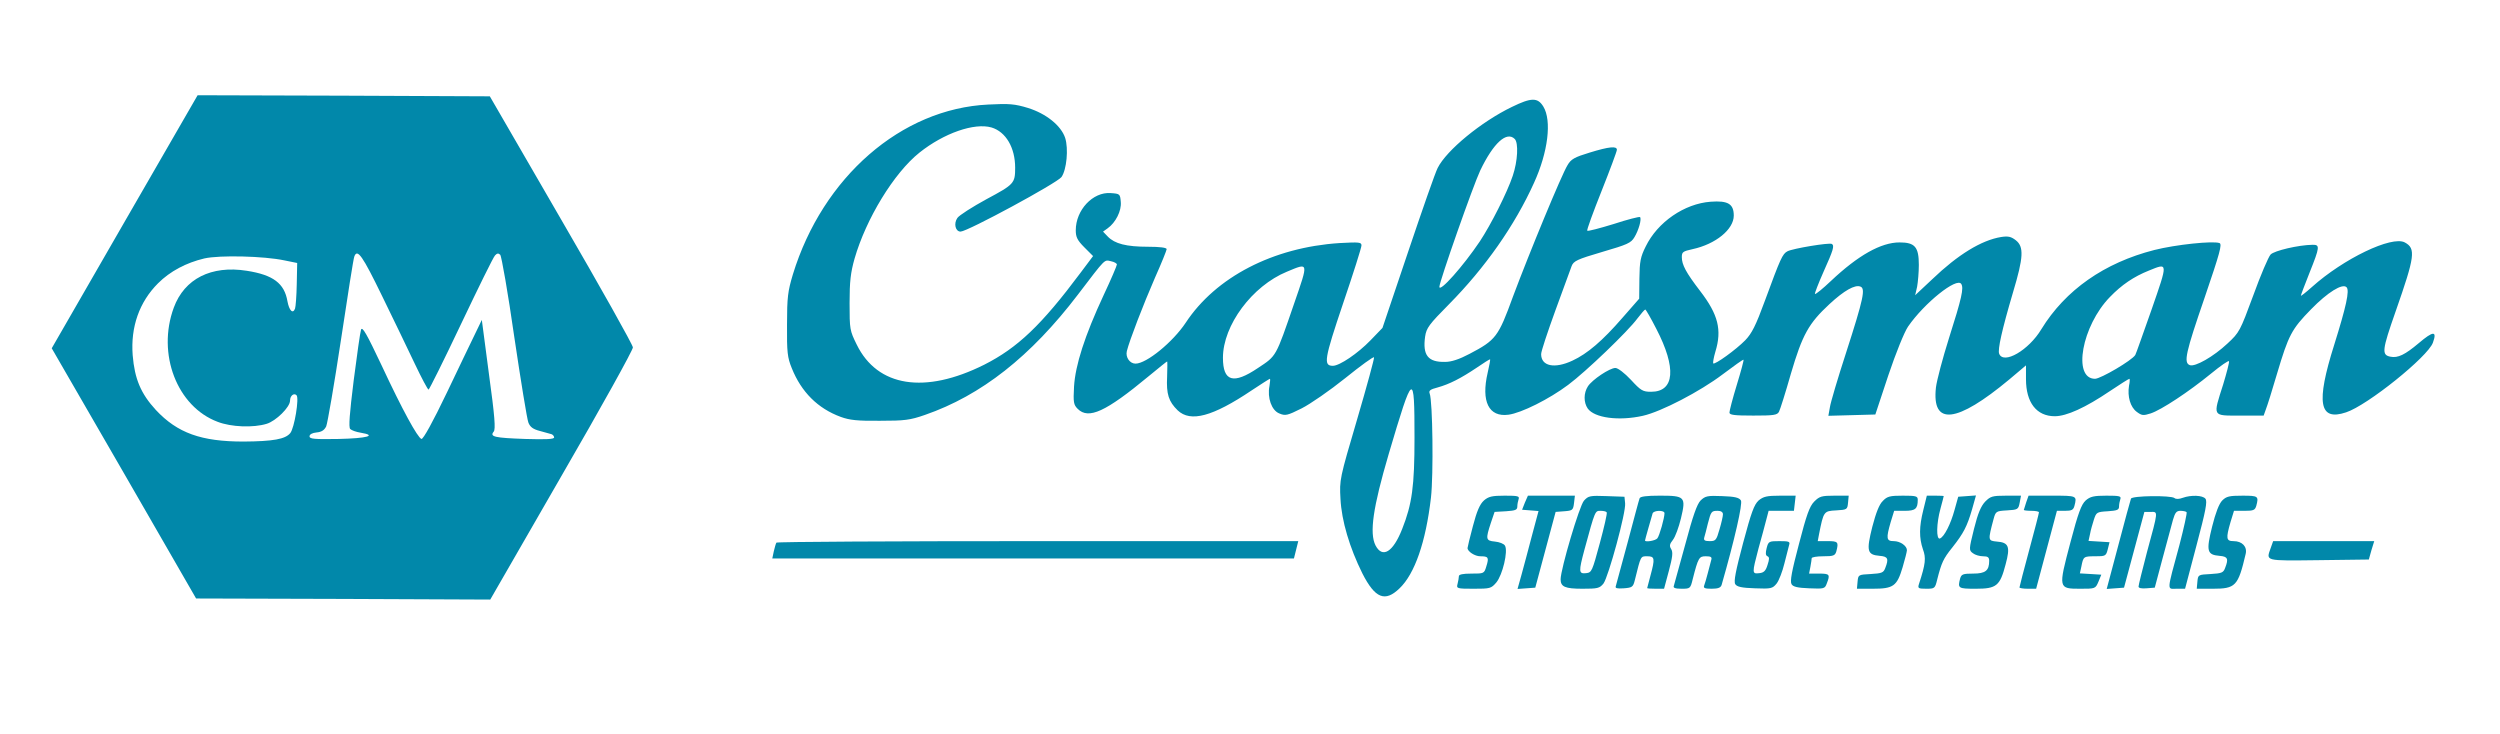
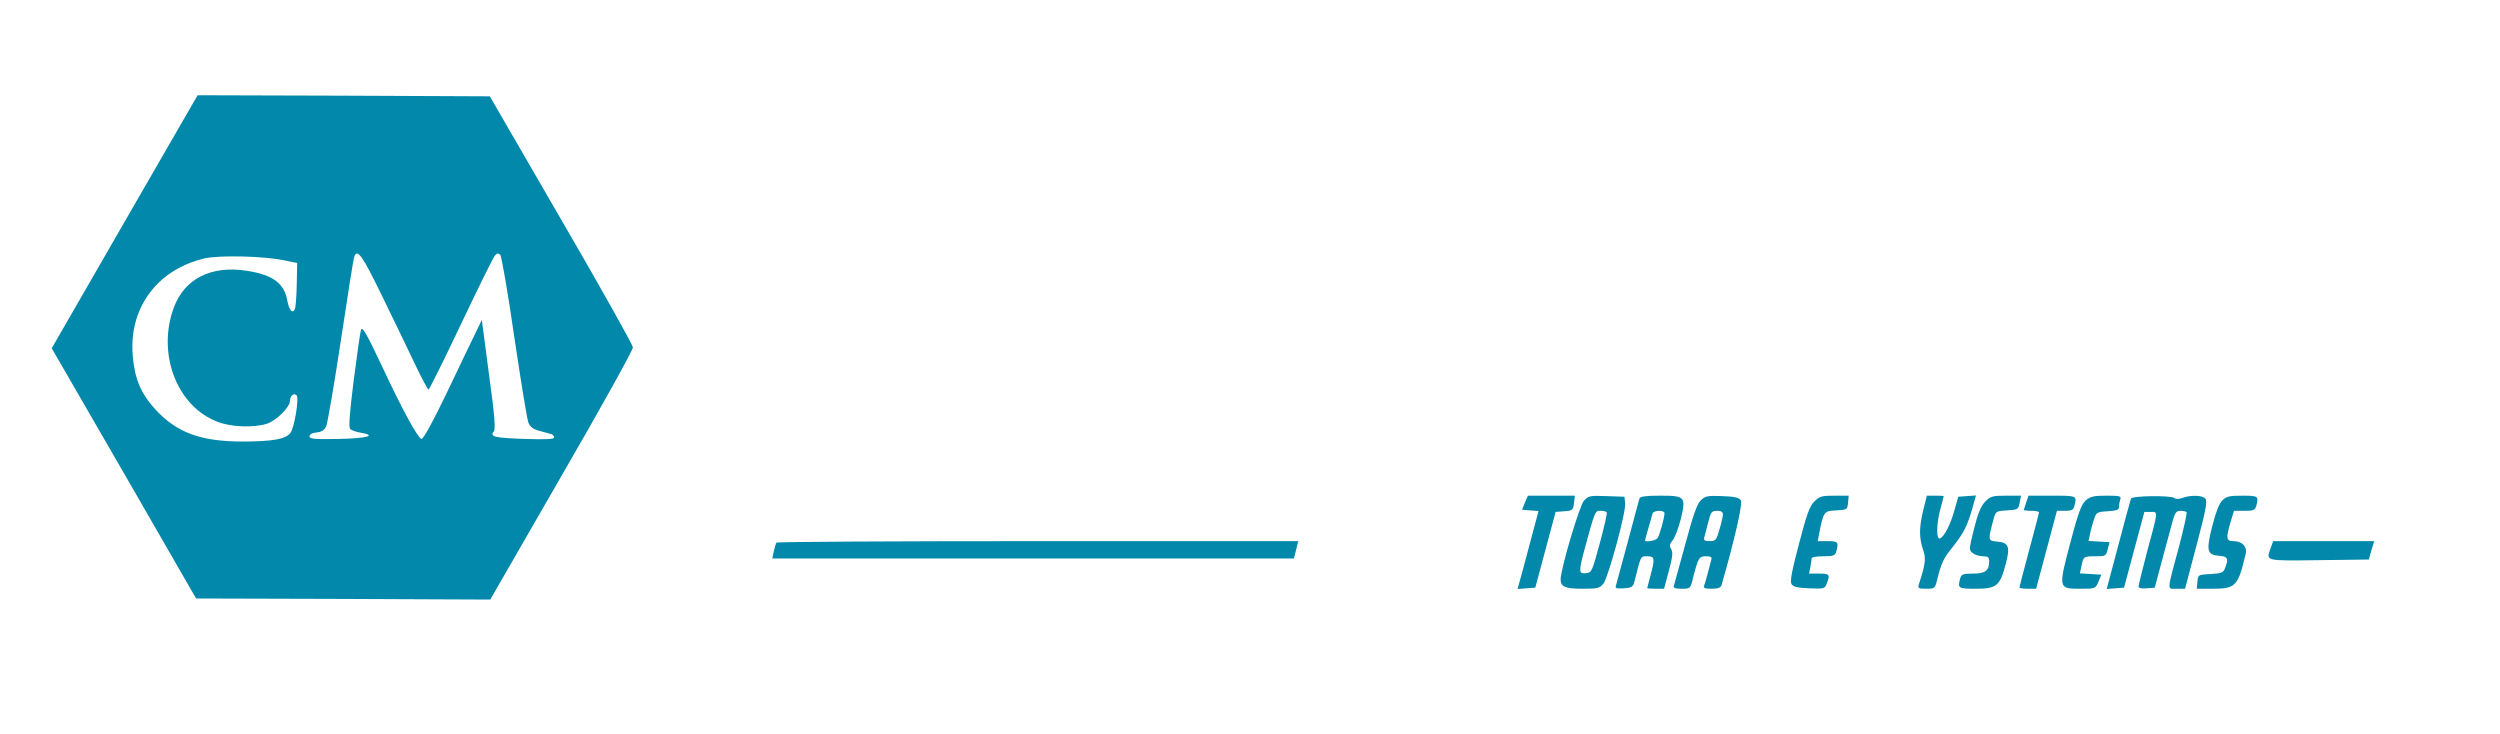
<svg xmlns="http://www.w3.org/2000/svg" width="1155pt" height="339pt" version="1.0" viewBox="0 0 1155 339" fill="#0188aa">
  <g transform="translate(0 339) scale(.1 -.1)">
    <path d="m576 2366-337-585 334-578 333-578 680-2 679-3 330 573c182 314 330 581 329 592 0 11-149 277-331 590l-330 570-675 3-675 2-337-584zm1189-343c53-109 122-251 152-315 31-65 59-118 63-118 3 0 71 136 150 303 79 166 149 309 157 317 9 10 16 11 24 3 6-6 36-177 65-380 30-202 59-380 65-395 8-21 22-31 53-39 22-6 47-13 54-15 6-2 12-9 12-15 0-8-36-10-133-7-142 5-166 10-146 34 9 11 5 69-22 265l-33 251-28-58c-16-33-76-157-133-277-66-138-110-217-118-215-18 7-87 132-184 340-69 146-89 181-95 165-4-12-19-118-34-235-19-154-24-216-16-224 6-6 28-14 48-17 78-13 31-26-101-29-113-2-135 0-135 12 0 9 12 16 32 18 23 2 36 10 45 28 6 14 37 193 68 398s58 379 62 387c14 38 38 3 128-182zm-451 164 59-12-2-98c-1-54-5-105-8-113-10-26-27-9-35 34-14 83-66 122-188 141-164 26-288-37-337-170-79-214 15-458 203-528 62-24 164-28 226-9 43 13 108 77 108 107 0 23 18 37 30 25 13-13-10-152-29-175-23-28-79-38-216-39-195 0-305 39-405 146-69 75-98 143-107 253-10 131 31 246 117 332 56 56 130 95 214 115 71 16 276 11 370-9z" />
-     <path d="m6985 2896c-141-68-302-200-343-282-11-21-72-196-137-389l-118-350-56-58c-57-59-142-117-173-117-45 0-40 30 47 288 47 138 85 258 85 268 0 15-9 16-102 11-306-20-571-157-710-368-59-89-181-189-232-189-26 0-47 29-40 58 12 49 76 215 130 339 30 67 54 127 54 132 0 7-32 11-86 11-101 0-154 14-186 47l-22 23 21 15c37 26 65 81 61 122-3 37-4 38-47 41-82 6-161-78-161-172 0-31 7-46 40-79l40-40-57-76c-182-244-292-348-446-426-274-137-493-103-589 93-32 65-33 70-33 192 0 100 5 141 23 205 53 184 182 396 300 490 113 90 254 139 333 116 66-20 109-93 109-186 0-72-5-77-132-145-66-36-127-75-135-87-18-26-9-63 15-63 33 1 445 224 466 252 24 34 33 131 17 181-19 57-88 112-171 138-62 19-88 21-184 16-402-19-765-335-903-785-23-77-27-104-27-232-1-128 2-152 22-201 44-110 120-186 226-225 41-15 77-19 181-18 114 0 139 3 208 27 260 90 489 270 707 556 131 172 121 161 153 154 15-3 27-10 27-15s-27-69-61-141c-88-189-131-324-137-423-4-73-2-84 17-103 50-50 129-14 328 151 45 37 83 68 85 68s1-32 0-71c-4-80 7-114 49-155 59-56 161-29 341 92 45 30 83 54 85 54s1-15-2-33c-11-55 10-113 45-127 28-12 37-10 103 23 40 20 131 83 202 140 72 58 131 101 133 96 2-4-33-133-78-286-81-275-82-279-77-368 5-101 42-225 101-344 59-116 105-134 172-69 70 67 121 213 145 419 12 105 8 447-6 481-5 13 2 19 37 28 54 15 107 42 180 91 32 22 59 39 62 39 2 0-3-28-11-62-31-133 5-206 96-194 60 8 188 72 276 138 82 61 277 248 320 307 17 22 33 41 36 41s26-40 51-89c94-181 85-291-24-291-38 0-47 5-93 55-29 31-60 55-72 55-26 0-107-54-127-85s-20-74-1-102c31-44 144-59 255-34 85 19 265 113 368 191 52 39 95 70 97 68s-12-54-31-116-34-120-34-128c0-11 21-14 110-14 94 0 111 2 119 18 5 9 30 88 55 176 53 180 82 232 178 321 68 63 118 91 143 81 24-9 15-54-66-305-38-117-72-231-75-253l-7-39 109 3 108 3 60 181c35 104 74 200 91 225 75 109 226 230 246 197 12-19 3-63-57-251-29-92-56-194-60-227-20-179 95-166 339 37l77 65v-64c0-108 49-171 133-171 54 0 141 39 256 117 46 31 86 56 89 56 2 0 2-15-2-32-8-50 6-99 36-121 23-17 30-18 64-7 49 16 175 99 279 184 44 36 81 62 83 57s-11-54-27-107c-48-151-52-144 78-144h109l10 28c6 15 30 90 52 166 53 178 67 205 157 297 77 79 145 121 164 102 15-15-2-90-57-266-85-269-70-354 55-312 98 32 378 257 401 322 20 55 2 55-65-2-64-54-97-70-131-63-42 8-39 30 24 210 89 254 94 290 42 318-60 32-283-75-429-206-28-25-51-43-51-40s18 51 40 106c48 120 49 130 13 129-64-1-176-27-193-45-10-11-46-95-80-189-61-165-64-171-119-222-65-61-150-109-174-100-30 11-19 58 68 311 71 208 82 248 69 253-30 11-202-7-301-32-231-59-411-185-522-366-58-97-175-165-195-113-7 19 12 107 64 283 49 163 51 211 13 241-22 17-35 20-68 15-91-15-199-81-318-195l-79-74 9 39c4 22 8 68 8 101 0 83-18 104-89 104-86 0-192-60-317-178-38-36-71-63-74-60-2 2 16 49 40 103 45 100 51 120 38 128-11 7-181-21-205-34-23-12-32-32-104-228-42-115-61-152-91-183-42-43-140-114-148-107-2 3 2 27 10 54 31 101 13 172-70 280-66 86-85 122-85 157 0 24 5 27 50 37 106 23 190 91 190 155 0 54-27 70-107 64-121-9-245-94-300-207-24-48-28-69-29-148l-1-93-78-89c-91-105-161-165-230-197-83-39-145-26-145 30 0 13 30 103 66 202 36 98 70 191 75 205 9 23 25 31 141 65s133 41 149 68c20 33 34 84 26 93-3 3-58-11-122-32-65-20-119-34-122-31s27 85 66 183 71 184 71 191c0 18-35 15-126-13-69-21-86-30-102-58-27-43-176-404-252-607-68-187-79-201-201-265-47-25-84-37-112-37-80-2-105 31-93 117 6 40 18 56 111 150 166 168 303 363 392 560 65 142 83 288 43 353-26 42-55 42-145-2zm13-148c18-18 14-102-9-170-26-78-101-226-152-303-78-116-187-238-187-210 0 24 157 471 189 538 61 127 122 182 159 145zm-1019-760c-86-250-81-241-167-298-114-77-162-63-162 47 0 150 135 332 296 398 101 42 100 47 33-147zm3961-29c-39-110-72-205-75-209-15-25-160-110-186-110-105 0-61 245 69 378 54 56 110 94 180 122 89 36 89 41 12-181zm-3405-592c0-223-11-305-57-421-42-107-91-137-123-76-29 57-12 175 61 423 113 382 119 386 119 74z" />
-     <path d="m6856 1078c-19-17-33-49-51-118-14-52-25-98-25-102 0-16 34-38 59-38 37 0 41-5 28-46-10-34-11-34-69-34-40 0-58-4-58-12 0-7-3-23-6-35-6-22-4-23 74-23 76 0 81 1 105 29 29 35 55 145 40 170-5 9-26 17-47 19-42 4-43 11-18 87l17 50 53 3c43 3 52 6 52 22 0 10 3 25 6 34 5 14-4 16-64 16-59 0-75-4-96-22z" />
    <path d="m7045 1068-13-33 76-6-30-112c-16-62-38-143-48-180l-19-68 82 6 94 350 40 3c38 3 41 5 45 38l4 34h-108-109l-14-32z" />
    <path d="m7318 1077c-21-23-107-314-108-363 0-35 20-44 101-44 70 0 79 2 97 24 23 31 105 331 100 371l-3 30-83 3c-77 3-84 1-104-21zm105-54c3-5-12-69-32-143-35-129-37-135-63-138-35-4-35 7-8 108 50 184 49 180 75 180 13 0 26-3 28-7z" />
    <path d="m7575 1088c-3-7-27-98-55-203-28-104-53-196-55-203-4-10 6-12 37-10 39 3 43 6 51 38 28 113 26 110 57 110 35 0 37-9 15-90-8-30-15-56-15-57 0-2 18-3 39-3h39l22 82c17 64 20 86 11 101-9 14-8 23 8 43 11 14 27 58 37 99 24 100 19 105-98 105-62 0-90-4-93-12zm115-69c0-21-23-104-33-116-8-11-57-19-57-10 0 4 29 104 35 125 5 15 55 16 55 1z" />
    <path d="m7857 1078c-17-17-36-72-71-203-27-99-51-186-53-192-4-9 7-13 36-13 39 0 41 1 51 43 26 102 30 107 61 107 24 0 29-4 25-17-3-10-10-37-16-61s-14-50-17-58c-4-11 4-14 35-14 30 0 42 5 46 18 60 209 98 376 89 390-8 13-28 18-87 20-68 3-78 0-99-20zm103-64c0-9-7-40-16-70-14-50-18-54-45-54-24 0-29 4-25 18 3 9 10 37 16 62 15 58 17 60 46 60 15 0 24-6 24-16z" />
-     <path d="m8125 1078c-21-19-34-55-72-197-34-128-44-178-36-190s29-17 91-19c75-3 81-1 100 22 11 14 27 56 36 93s19 76 22 86c5 15-2 17-45 17-48 0-51-1-59-32-6-24-5-34 4-38s9-13 0-40c-8-27-17-36-38-38-34-4-34-1-4 113 14 50 30 109 36 133l11 42h58 59l8 70h-72c-61 0-77-4-99-22z" />
    <path d="m8382 1073c-22-22-36-62-71-197-33-125-42-172-34-185 7-12 28-17 82-19 69-3 72-2 81 23 16 41 13 45-36 45h-46l6 31c3 17 6 35 6 40s24 9 54 9c47 0 54 3 60 23 11 43 8 47-40 47h-46l6 32c21 106 22 107 79 110 51 3 52 4 55 36l3 32h-66c-59 0-69-3-93-27z" />
-     <path d="m8699 1076c-17-16-32-55-49-120-28-112-24-129 34-134 38-3 43-13 26-56-8-22-16-25-67-28-57-3-58-3-61-35l-3-33h73c96 0 112 12 138 99 11 37 20 73 20 79 0 20-31 42-61 42-34 0-36 12-14 88l16 52h48c50 0 61 9 61 51 0 17-8 19-69 19-59 0-72-3-92-24z" />
    <path d="m8886 1035c-20-79-20-130-2-183 15-40 12-67-18-159-7-21-4-23 33-23 39 0 41 1 51 43 20 78 28 96 70 148 52 66 68 97 91 176l18 64-82-6-17-61c-18-66-48-125-68-132-17-5-16 69 3 138 8 30 15 56 15 58 0 1-17 2-39 2h-39l-16-65z" />
    <path d="m9172 1073c-20-21-34-54-52-126-24-97-24-99-5-113 10-8 31-14 47-14 22 0 28-5 28-21 0-45-17-59-74-59-47 0-54-3-60-22-12-46-10-48 72-48 96 0 112 13 138 113 22 81 15 101-41 105-41 4-41 5-15 103 10 37 12 38 62 41s53 4 59 36l6 32h-69c-63 0-72-3-96-27z" />
    <path d="m9361 1069c-6-18-11-34-11-35 0-2 16-4 35-4s35-3 35-7-20-82-45-174-45-170-45-173 17-6 38-6h39l96 360h37c31 0 39 4 44 23 12 47 12 47-103 47h-109l-11-31z" />
    <path d="m9636 1078c-20-18-35-58-71-195-56-212-56-213 46-213 69 0 70 0 84 33l13 32-49 3-50 3 7 32c9 46 10 47 64 47 47 0 50 1 58 33l8 32-48 3-49 3 7 32c3 18 12 48 18 67 11 33 13 35 64 38 43 3 52 6 52 22 0 10 3 25 6 34 5 14-4 16-64 16-59 0-75-4-96-22z" />
    <path d="m9845 1086c-2-6-29-102-58-214l-54-203 80 6 94 350h29c35 0 36 9-17-186-21-81-39-152-39-159s14-10 37-8l38 3 36 135c20 74 42 154 48 178 10 34 16 42 35 42 12 0 25-3 28-6s-12-71-33-152c-60-221-58-202-13-202h39l53 201c42 158 51 203 41 215-13 16-66 18-105 4-16-6-31-7-38-1-16 13-197 11-201-3z" />
    <path d="m10267 1078c-15-15-31-57-47-121-28-113-24-130 34-135 38-3 43-13 26-56-8-22-16-25-67-28-57-3-58-3-61-35l-3-33h73c107 0 118 12 153 161 8 33-16 59-56 59-34 0-36 12-14 88l16 52h48c42 0 49 3 55 23 12 45 9 47-64 47-60 0-74-3-93-22z" />
    <path d="m3587 883c-3-5-8-23-12-40l-7-33h1205 1205l20 80h-1203c-662 0-1206-3-1208-7z" />
    <path d="m10491 859c-22-62-32-60 221-57l232 3 12 43 13 42h-234-233l-11-31z" />
  </g>
</svg>